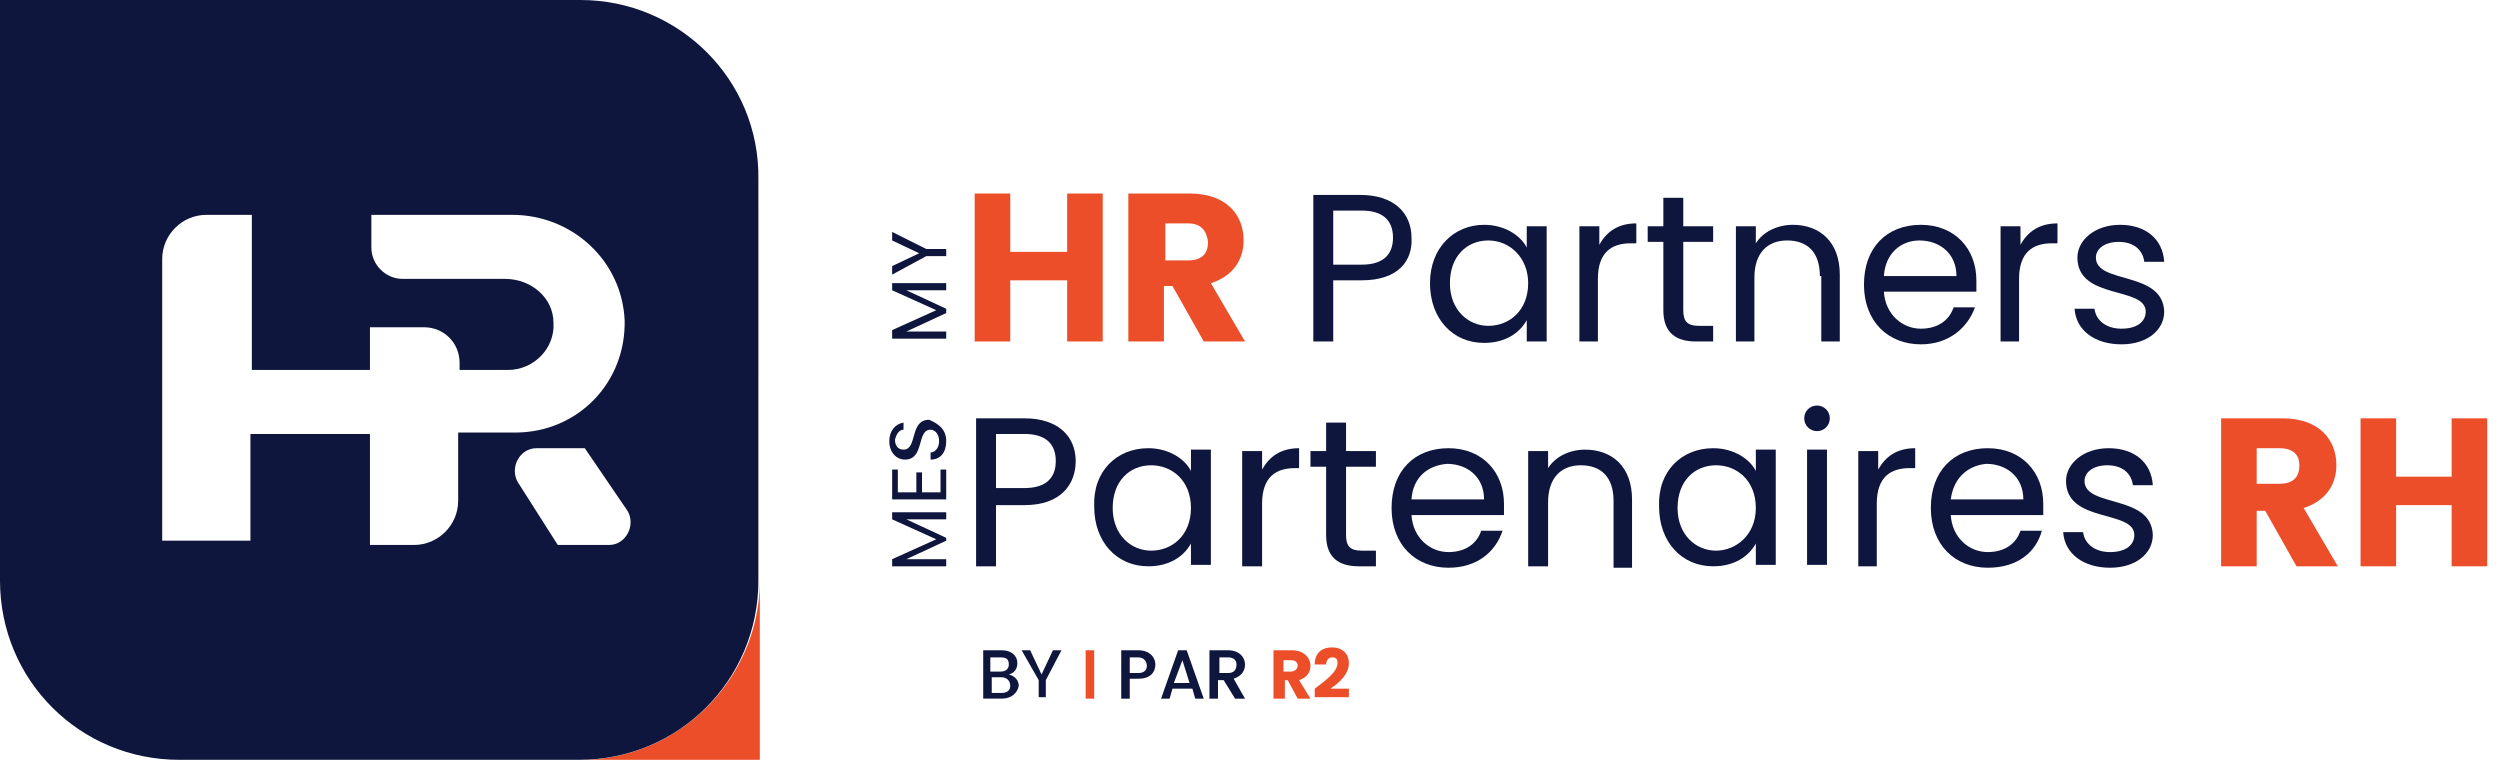
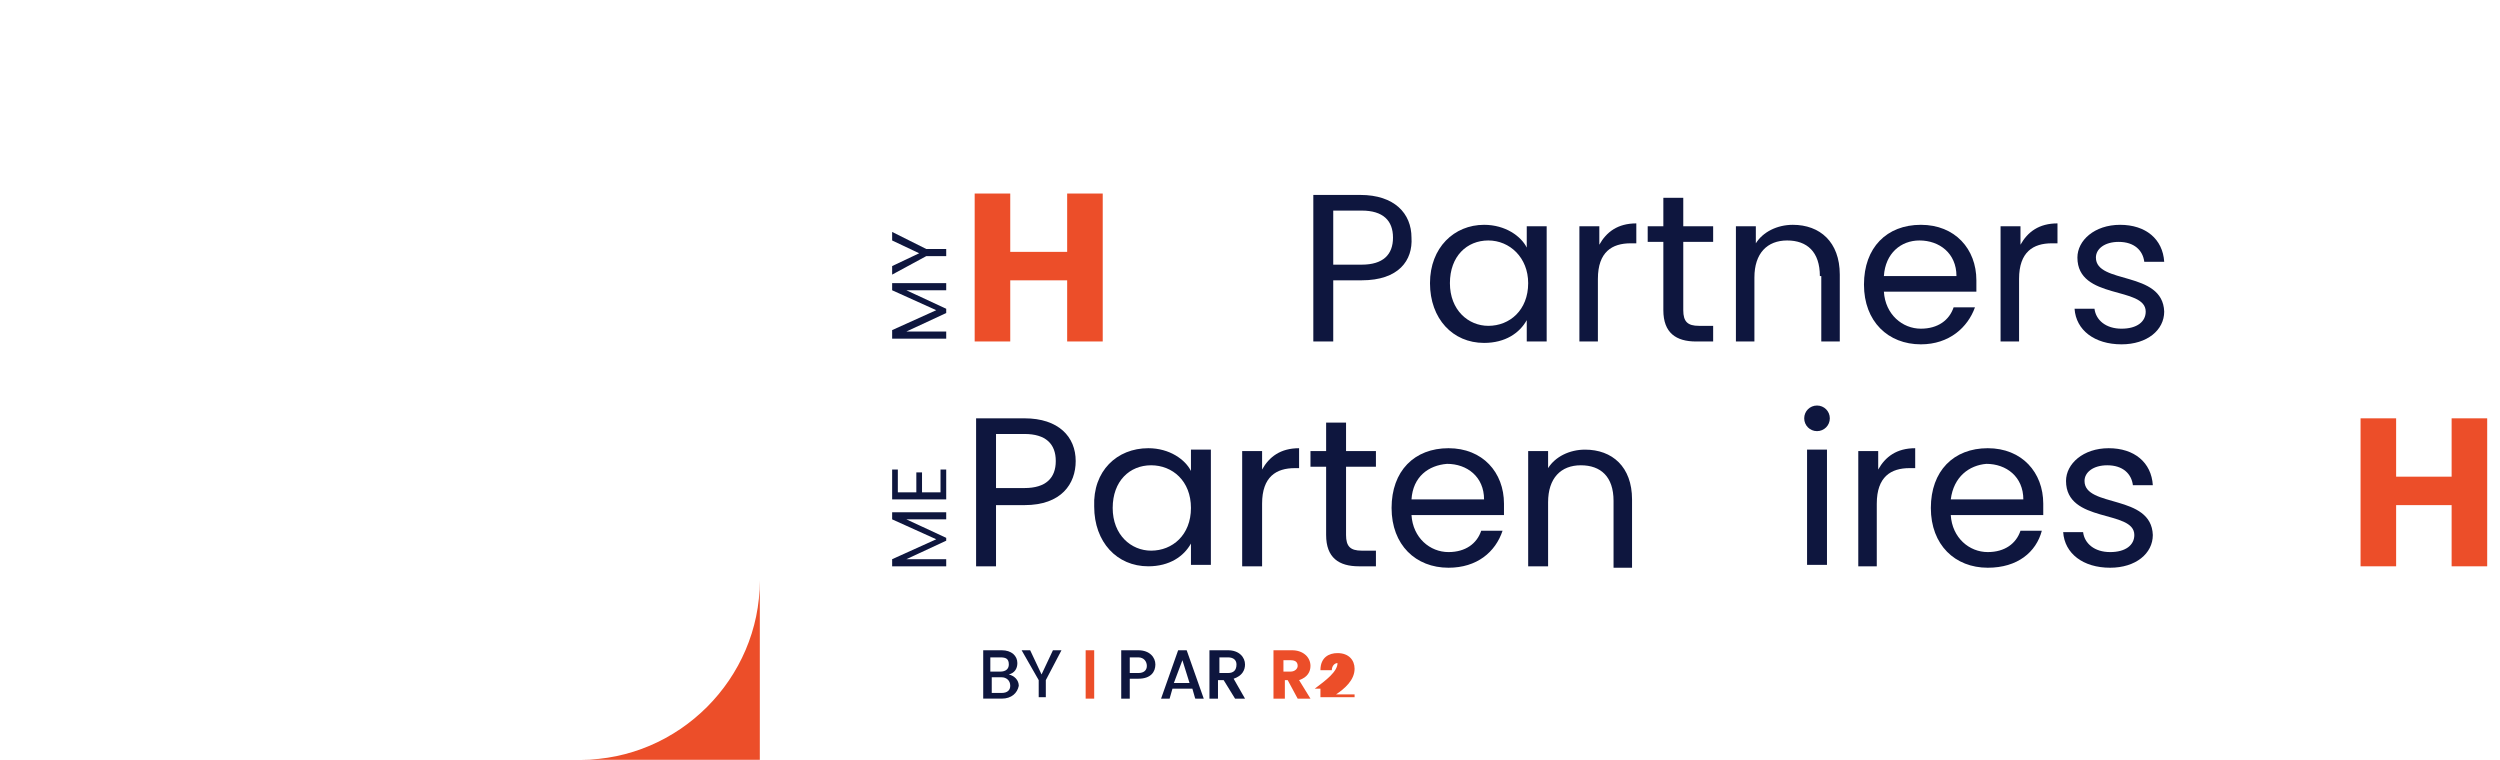
<svg xmlns="http://www.w3.org/2000/svg" id="Layer_1" x="0px" y="0px" viewBox="0 0 175.7 53.4" style="enable-background:new 0 0 175.7 53.4;" xml:space="preserve">
  <style type="text/css">	.st0{fill:#EC4E29;}	.st1{fill:#0E163E;}</style>
  <path class="st0" d="M40.8,53.4h12.6V40.8C53.4,47.7,47.7,53.4,40.8,53.4z" />
  <g>
    <g>
      <path class="st1" d="M62.7,23.7v-0.5l3.1-1.4l-3.1-1.4v-0.5h3.8v0.5h-2.8l2.8,1.3V22l-2.8,1.3h2.8v0.5H62.7z" />
      <path class="st1" d="M62.7,19.3v-0.6l1.9-0.9l-1.9-0.9v-0.6l2.4,1.2h1.4v0.5h-1.4L62.7,19.3z" />
    </g>
  </g>
  <g>
    <g>
      <path class="st1" d="M62.7,39.8v-0.5l3.1-1.4l-3.1-1.4v-0.5h3.8v0.5h-2.8l2.8,1.3V38l-2.8,1.3h2.8v0.5H62.7z" />
      <path class="st1" d="M63.1,33v1.6h1.3v-1.4h0.4v1.4h1.3V33h0.4v2.1h-3.8V33H63.1z" />
-       <path class="st1" d="M66.5,31c0,0.8-0.4,1.3-1.1,1.3v-0.5c0.3,0,0.6-0.3,0.6-0.8c0-0.5-0.3-0.8-0.6-0.8c-1,0-0.4,2.1-1.8,2.1    c-0.6,0-1.1-0.5-1.1-1.3c0-0.7,0.4-1.2,1-1.3v0.5c-0.3,0-0.5,0.3-0.6,0.7c0,0.4,0.2,0.7,0.6,0.7c1,0,0.4-2.1,1.8-2.1    C66,29.8,66.5,30.2,66.5,31z" />
    </g>
  </g>
  <g>
    <g>
      <path class="st0" d="M75,19.7H71V24h-2.5V13.6H71v4.1H75v-4.1h2.5V24H75V19.7z" />
-       <path class="st0" d="M83.6,13.6c2.6,0,3.8,1.5,3.8,3.3c0,1.3-0.7,2.5-2.3,3l2.4,4.1h-2.9l-2.2-3.9h-0.6V24h-2.5V13.6H83.6z     M83.5,15.7h-1.6v2.6h1.6c1,0,1.4-0.5,1.4-1.3C84.8,16.2,84.4,15.7,83.5,15.7z" />
      <path class="st1" d="M95.7,19.7h-2V24h-1.4V13.7h3.3c2.4,0,3.6,1.3,3.6,3C99.3,18.3,98.3,19.7,95.7,19.7z M95.7,18.6    c1.5,0,2.2-0.7,2.2-1.9c0-1.2-0.7-1.9-2.2-1.9h-2v3.8H95.7z" />
      <path class="st1" d="M104.3,15.8c1.5,0,2.6,0.8,3,1.6v-1.5h1.4V24h-1.4v-1.5c-0.5,0.9-1.5,1.6-3,1.6c-2.2,0-3.8-1.7-3.8-4.2    C100.5,17.4,102.2,15.8,104.3,15.8z M104.6,16.9c-1.5,0-2.7,1.1-2.7,3c0,1.9,1.3,3,2.7,3c1.5,0,2.8-1.1,2.8-3    C107.4,18.1,106.1,16.9,104.6,16.9z" />
      <path class="st1" d="M112.4,24H111v-8.1h1.4v1.3c0.5-0.9,1.3-1.5,2.6-1.5v1.4h-0.4c-1.3,0-2.3,0.6-2.3,2.5V24z" />
      <path class="st1" d="M116.9,17h-1.1v-1.1h1.1v-2h1.4v2h2.1V17h-2.1v4.8c0,0.8,0.3,1.1,1.1,1.1h1V24h-1.2c-1.4,0-2.3-0.6-2.3-2.2    V17z" />
      <path class="st1" d="M127.9,19.4c0-1.7-0.9-2.5-2.3-2.5c-1.4,0-2.3,0.9-2.3,2.6V24H122v-8.1h1.4v1.2c0.5-0.8,1.5-1.3,2.6-1.3    c1.9,0,3.3,1.2,3.3,3.5V24h-1.3V19.4z" />
      <path class="st1" d="M135,24.2c-2.3,0-4-1.6-4-4.2c0-2.6,1.6-4.2,4-4.2c2.4,0,3.9,1.7,3.9,3.9c0,0.3,0,0.5,0,0.8h-6.5    c0.1,1.6,1.3,2.6,2.6,2.6c1.2,0,2-0.6,2.3-1.5h1.5C138.3,23,137,24.2,135,24.2z M132.4,19.4h5.1c0-1.6-1.2-2.5-2.6-2.5    C133.6,16.9,132.5,17.8,132.4,19.4z" />
      <path class="st1" d="M142,24h-1.4v-8.1h1.4v1.3c0.5-0.9,1.3-1.5,2.6-1.5v1.4h-0.4c-1.3,0-2.3,0.6-2.3,2.5V24z" />
      <path class="st1" d="M149.1,24.2c-1.9,0-3.2-1-3.3-2.5h1.4c0.1,0.8,0.8,1.4,1.9,1.4c1.1,0,1.7-0.5,1.7-1.2c0-1.8-4.8-0.8-4.8-3.8    c0-1.2,1.2-2.3,3-2.3c1.8,0,3,1,3.1,2.6h-1.4c-0.1-0.8-0.7-1.4-1.8-1.4c-1,0-1.6,0.5-1.6,1.1c0,1.9,4.7,0.9,4.8,3.8    C152.1,23.2,150.9,24.2,149.1,24.2z" />
    </g>
  </g>
  <g>
    <g>
      <path class="st1" d="M72,35.5h-2v4.3h-1.4V29.4H72c2.4,0,3.6,1.3,3.6,3C75.6,34,74.6,35.5,72,35.5z M72,34.3    c1.5,0,2.2-0.7,2.2-1.9c0-1.2-0.7-1.9-2.2-1.9h-2v3.8H72z" />
      <path class="st1" d="M80.7,31.5c1.5,0,2.6,0.8,3,1.6v-1.5h1.4v8.1h-1.4v-1.5c-0.5,0.9-1.5,1.6-3,1.6c-2.2,0-3.8-1.7-3.8-4.2    C76.8,33.1,78.5,31.5,80.7,31.5z M80.9,32.7c-1.5,0-2.7,1.1-2.7,3s1.3,3,2.7,3c1.5,0,2.8-1.1,2.8-3C83.7,33.8,82.4,32.7,80.9,32.7    z" />
      <path class="st1" d="M88.7,39.8h-1.4v-8.1h1.4V33c0.5-0.9,1.3-1.5,2.6-1.5v1.4H91c-1.3,0-2.3,0.6-2.3,2.5V39.8z" />
      <path class="st1" d="M93.2,32.8h-1.1v-1.1h1.1v-2h1.4v2h2.1v1.1h-2.1v4.8c0,0.8,0.3,1.1,1.1,1.1h1v1.1h-1.2    c-1.4,0-2.3-0.6-2.3-2.2V32.8z" />
      <path class="st1" d="M101.8,39.9c-2.3,0-4-1.6-4-4.2c0-2.6,1.6-4.2,4-4.2c2.4,0,3.9,1.7,3.9,3.9c0,0.3,0,0.5,0,0.8h-6.5    c0.1,1.6,1.3,2.6,2.6,2.6c1.2,0,2-0.6,2.3-1.5h1.5C105.1,38.8,103.8,39.9,101.8,39.9z M99.2,35.1h5.1c0-1.6-1.2-2.5-2.6-2.5    C100.4,32.7,99.3,33.5,99.2,35.1z" />
      <path class="st1" d="M113.4,35.2c0-1.7-0.9-2.5-2.3-2.5c-1.4,0-2.3,0.9-2.3,2.6v4.5h-1.4v-8.1h1.4v1.2c0.5-0.8,1.5-1.3,2.6-1.3    c1.9,0,3.3,1.2,3.3,3.5v4.8h-1.3V35.2z" />
-       <path class="st1" d="M120.4,31.5c1.5,0,2.6,0.8,3,1.6v-1.5h1.4v8.1h-1.4v-1.5c-0.5,0.9-1.5,1.6-3,1.6c-2.2,0-3.8-1.7-3.8-4.2    C116.5,33.1,118.2,31.5,120.4,31.5z M120.6,32.7c-1.5,0-2.7,1.1-2.7,3s1.3,3,2.7,3s2.8-1.1,2.8-3    C123.4,33.8,122.1,32.7,120.6,32.7z" />
      <path class="st1" d="M126.8,29.4c0-0.5,0.4-0.9,0.9-0.9c0.5,0,0.9,0.4,0.9,0.9s-0.4,0.9-0.9,0.9C127.2,30.3,126.8,29.9,126.8,29.4    z M127,31.6h1.4v8.1H127V31.6z" />
      <path class="st1" d="M132,39.8h-1.4v-8.1h1.4V33c0.5-0.9,1.3-1.5,2.6-1.5v1.4h-0.4c-1.3,0-2.3,0.6-2.3,2.5V39.8z" />
      <path class="st1" d="M139.7,39.9c-2.3,0-4-1.6-4-4.2c0-2.6,1.6-4.2,4-4.2c2.4,0,3.9,1.7,3.9,3.9c0,0.3,0,0.5,0,0.8h-6.5    c0.1,1.6,1.3,2.6,2.6,2.6c1.2,0,2-0.6,2.3-1.5h1.5C143.1,38.8,141.8,39.9,139.7,39.9z M137.1,35.1h5.1c0-1.6-1.2-2.5-2.6-2.5    C138.4,32.7,137.3,33.5,137.1,35.1z" />
      <path class="st1" d="M148.3,39.9c-1.9,0-3.2-1-3.3-2.5h1.4c0.1,0.8,0.8,1.4,1.9,1.4c1.1,0,1.7-0.5,1.7-1.2c0-1.8-4.8-0.8-4.8-3.8    c0-1.2,1.2-2.3,3-2.3c1.8,0,3,1,3.1,2.6h-1.4c-0.1-0.8-0.7-1.4-1.8-1.4c-1,0-1.6,0.5-1.6,1.1c0,1.9,4.7,0.9,4.8,3.8    C151.3,38.9,150.1,39.9,148.3,39.9z" />
-       <path class="st0" d="M160.4,29.4c2.6,0,3.8,1.5,3.8,3.3c0,1.3-0.7,2.5-2.3,3l2.4,4.1h-2.9l-2.2-3.9h-0.6v3.9h-2.5V29.4H160.4z     M160.2,31.5h-1.6V34h1.6c1,0,1.4-0.5,1.4-1.3C161.6,32,161.2,31.5,160.2,31.5z" />
      <path class="st0" d="M172.3,35.5h-3.9v4.3h-2.5V29.4h2.5v4.1h3.9v-4.1h2.5v10.4h-2.5V35.5z" />
    </g>
  </g>
  <g>
-     <path class="st1" d="M40.8,0H0v40.8c0,7,5.6,12.6,12.6,12.6h28.1c7,0,12.6-5.6,12.6-12.6V12.6C53.4,5.6,47.7,0,40.8,0z M32.2,30.4   v4.8c0,1.7-1.4,3.1-3.1,3.1H26v-7.8h-8.4V38h-6.2V18.2c0-1.7,1.4-3.1,3.1-3.1h3.2V26H26v-3h3.8c1.4,0,2.5,1.1,2.5,2.5V26h3.4   c1.8,0,3.3-1.5,3.2-3.3c0-1.8-1.6-3.1-3.4-3.1h-7.2c-1.2,0-2.2-1-2.2-2.2v-2.3c0,0,0,0,0,0H36c4.2,0,7.7,3.2,7.9,7.4   c0.1,4.4-3.3,7.9-7.7,7.9H32.2z M42.8,38.3h-3.6l-2.8-4.4c-0.6-1,0.1-2.4,1.3-2.4h3.4l3,4.4C44.7,36.9,44,38.3,42.8,38.3z" />
-   </g>
+     </g>
  <g>
    <g>
      <path class="st1" d="M70.4,49.1h-1.3v-3.4h1.3c0.7,0,1.1,0.4,1.1,0.9c0,0.4-0.2,0.7-0.6,0.8c0.4,0.1,0.7,0.4,0.7,0.8    C71.5,48.7,71.1,49.1,70.4,49.1z M70.3,46.2h-0.7v1h0.7c0.4,0,0.6-0.2,0.6-0.5C70.9,46.3,70.7,46.2,70.3,46.2z M70.4,47.6h-0.7    v1.1h0.7c0.4,0,0.6-0.2,0.6-0.5C71,47.8,70.7,47.6,70.4,47.6z" />
      <path class="st1" d="M71.8,45.7h0.6l0.8,1.7l0.8-1.7h0.6l-1.1,2.1v1.2H73v-1.2L71.8,45.7z" />
      <path class="st0" d="M76.3,45.7h0.6v3.4h-0.6V45.7z" />
      <path class="st1" d="M80,47.7h-0.6v1.4h-0.6v-3.4H80c0.8,0,1.2,0.5,1.2,1C81.2,47.2,80.9,47.7,80,47.7z M80,47.3    c0.4,0,0.6-0.2,0.6-0.5c0-0.3-0.2-0.6-0.6-0.6h-0.6v1.1H80z" />
      <path class="st1" d="M83.8,48.4h-1.4l-0.2,0.7h-0.6l1.2-3.4h0.6l1.2,3.4H84L83.8,48.4z M83.1,46.4l-0.6,1.6h1.1L83.1,46.4z" />
      <path class="st1" d="M86.3,45.7c0.8,0,1.2,0.5,1.2,1c0,0.4-0.2,0.8-0.8,1l0.8,1.4h-0.7l-0.8-1.3h-0.4v1.3h-0.6v-3.4H86.3z     M86.3,46.2h-0.6v1.1h0.6c0.4,0,0.6-0.2,0.6-0.6C86.9,46.4,86.7,46.2,86.3,46.2z" />
      <path class="st0" d="M90.8,45.7c0.8,0,1.3,0.5,1.3,1.1c0,0.4-0.2,0.8-0.8,1l0.8,1.3h-0.9l-0.7-1.3h-0.2v1.3h-0.8v-3.4H90.8z     M90.7,46.4h-0.5v0.8h0.5c0.3,0,0.5-0.2,0.5-0.4C91.2,46.5,91,46.4,90.7,46.4z" />
-       <path class="st0" d="M92.4,48.4c0.8-0.6,1.6-1.2,1.6-1.8c0-0.3-0.1-0.4-0.4-0.4c-0.2,0-0.4,0.2-0.4,0.5h-0.8    c0-0.9,0.6-1.2,1.2-1.2c0.8,0,1.2,0.5,1.2,1.1c0,0.8-0.7,1.4-1.3,1.8h1.3V49h-2.4V48.4z" />
+       <path class="st0" d="M92.4,48.4c0.8-0.6,1.6-1.2,1.6-1.8c-0.2,0-0.4,0.2-0.4,0.5h-0.8    c0-0.9,0.6-1.2,1.2-1.2c0.8,0,1.2,0.5,1.2,1.1c0,0.8-0.7,1.4-1.3,1.8h1.3V49h-2.4V48.4z" />
    </g>
  </g>
</svg>